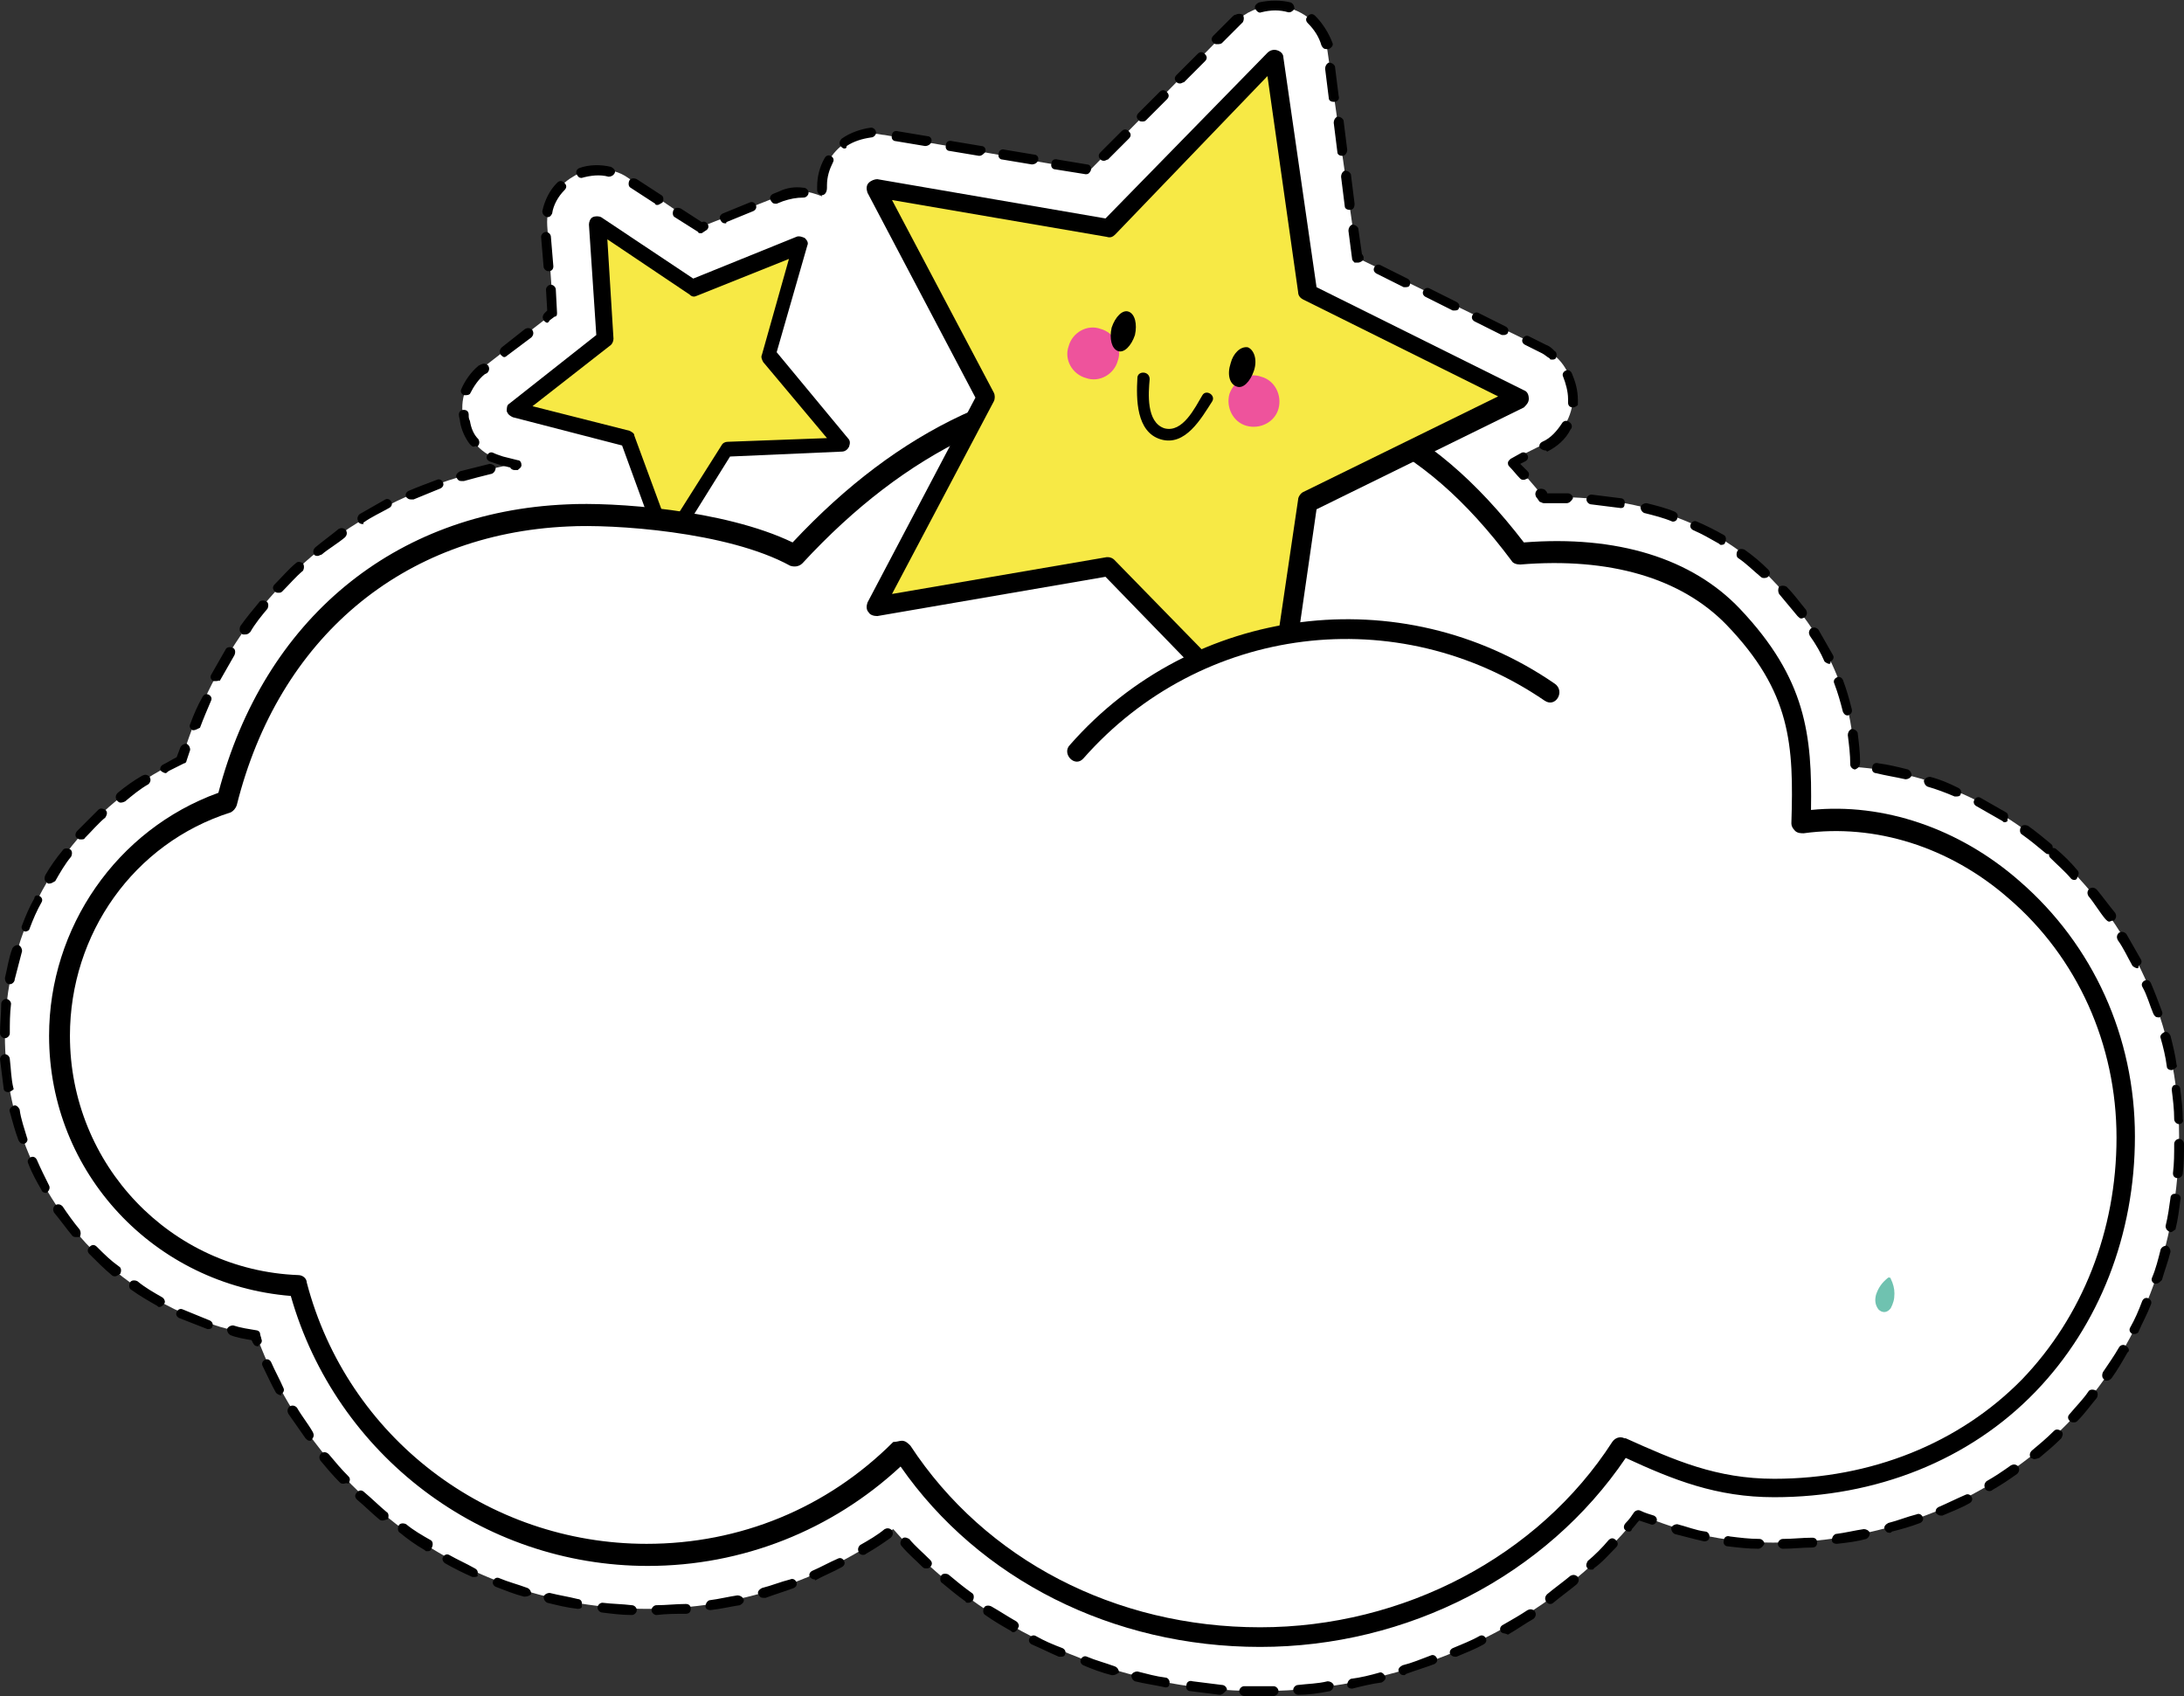
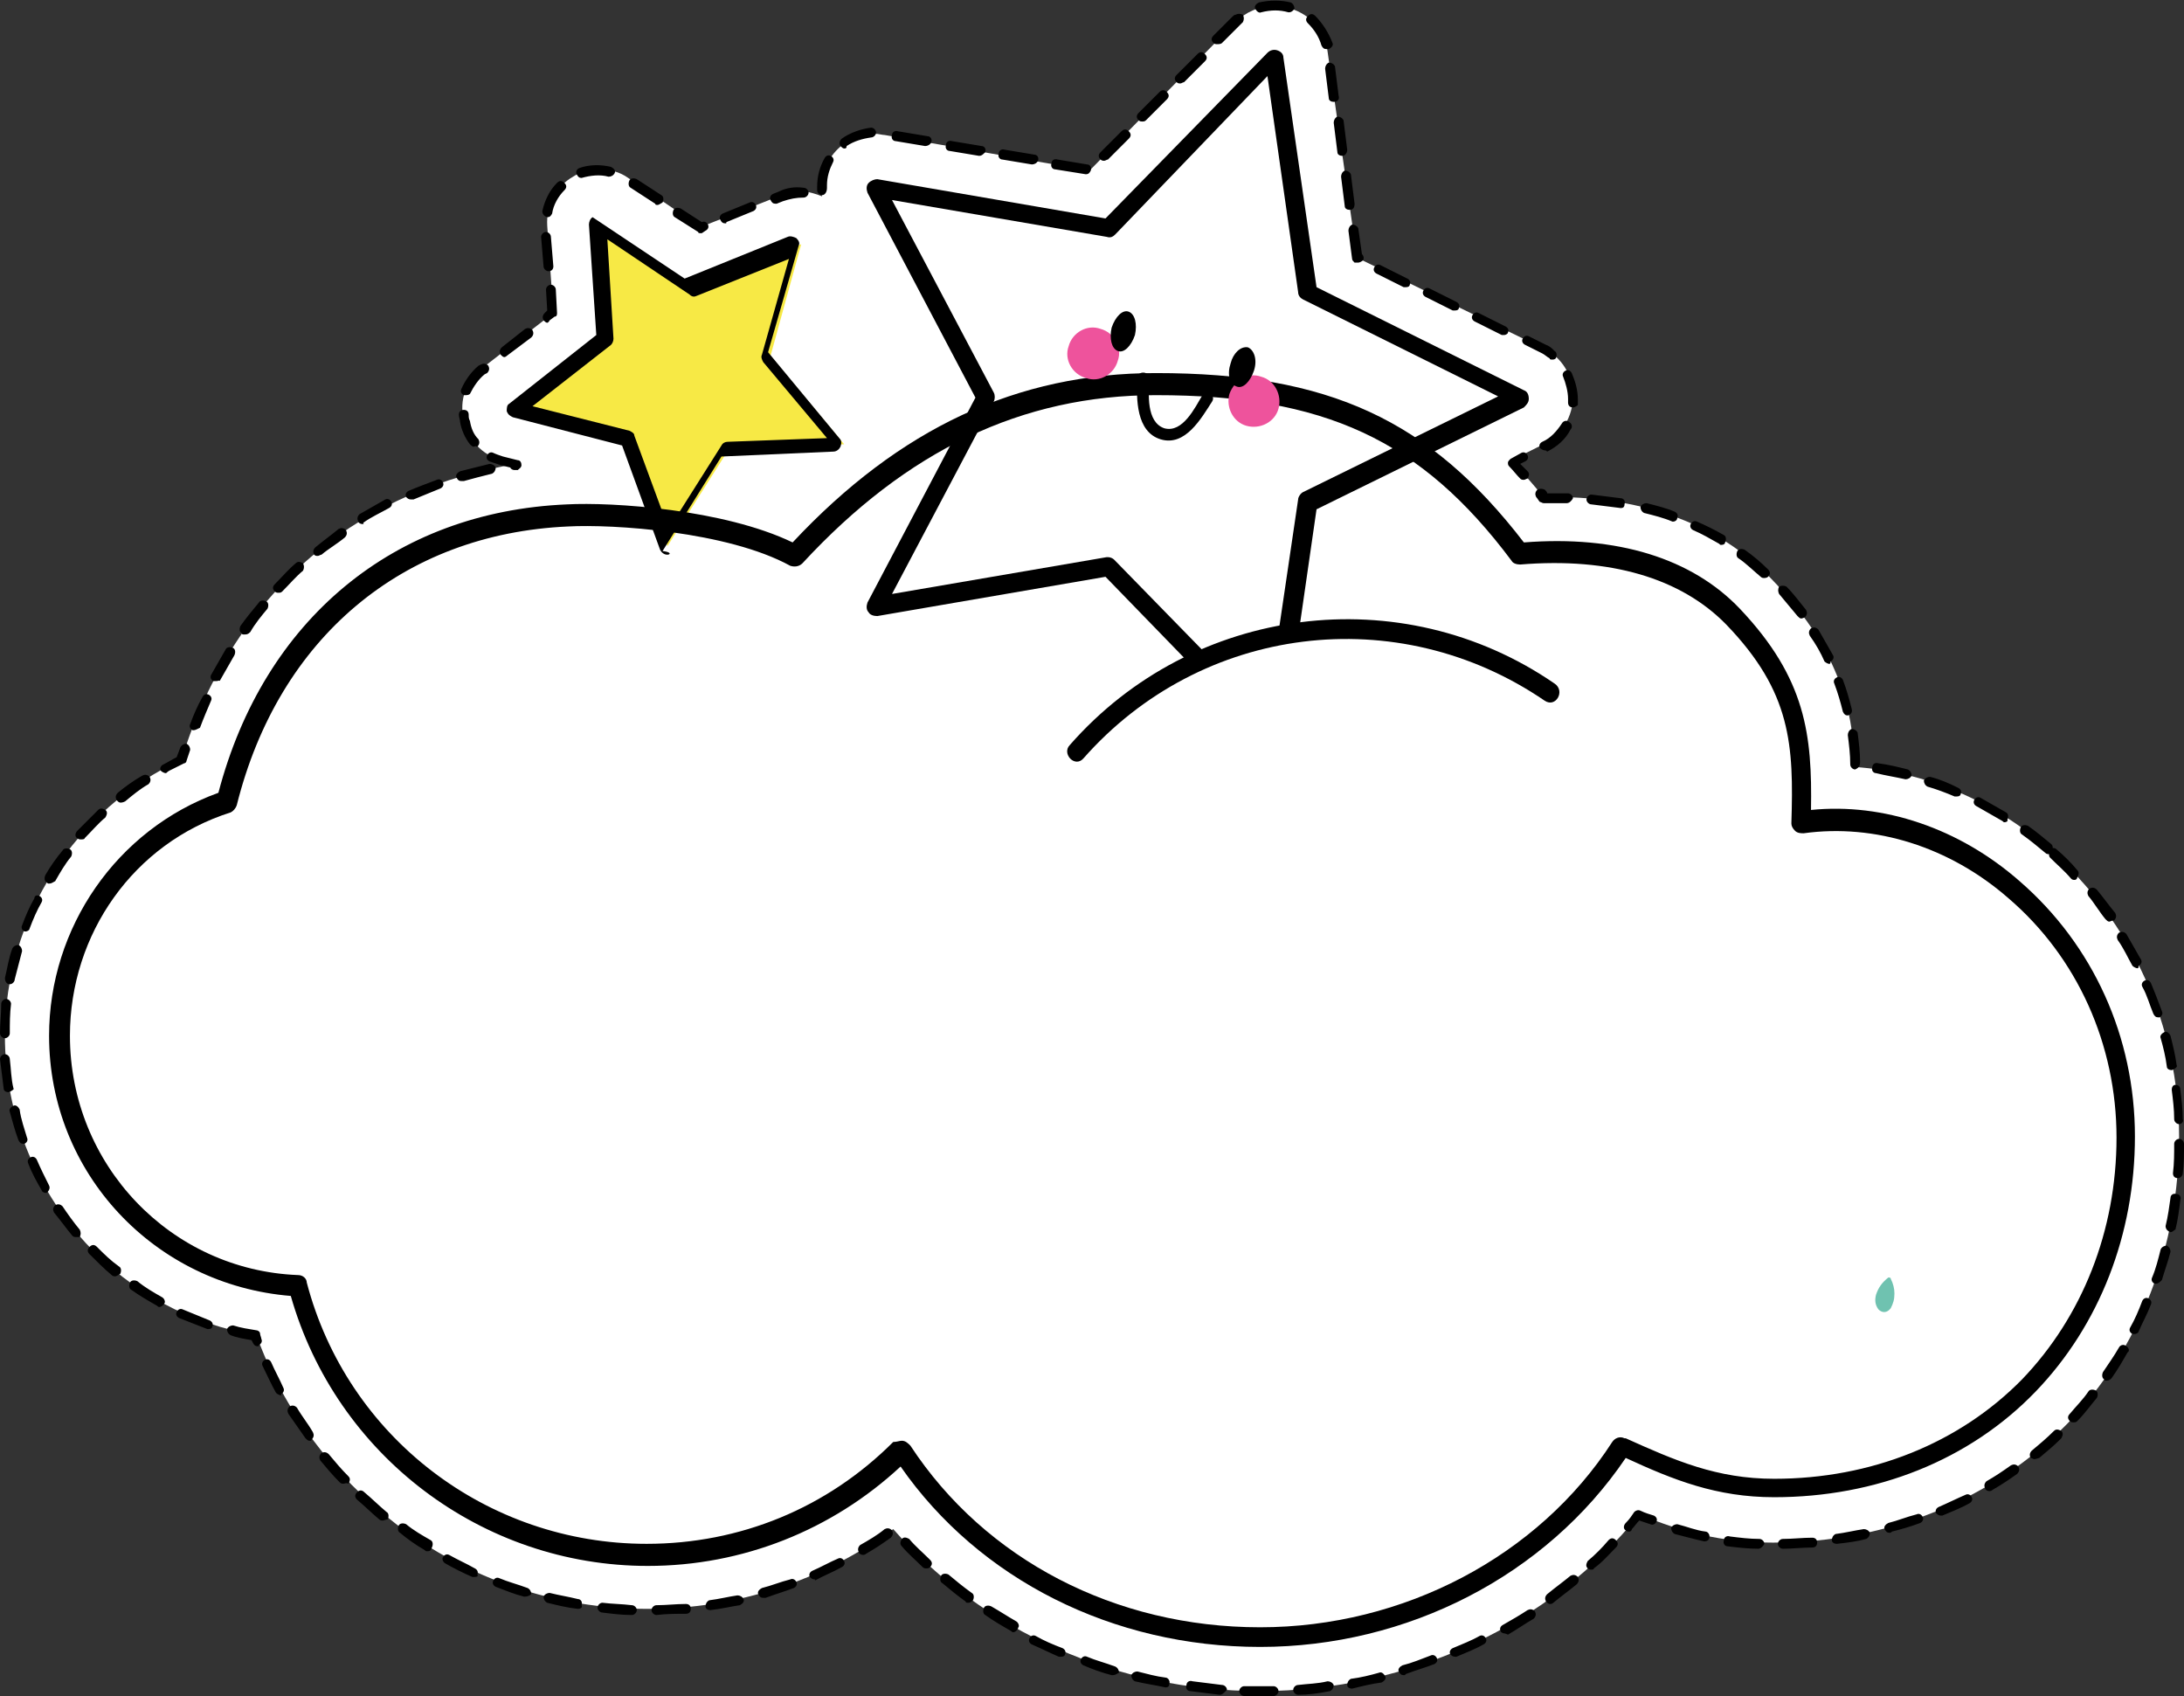
<svg xmlns="http://www.w3.org/2000/svg" version="1.1" id="Laag_1" x="0px" y="0px" viewBox="0 0 178 138.2" style="enable-background:new 0 0 178 138.2;" xml:space="preserve">
  <rect x="0" y="0" width="178" height="138.2" fill="#333333" stroke="none" />
  <style type="text/css">
	.st0{fill:#FFFFFF;}
	.st1{fill:#F7E945;}
	.st2{fill:#EE539C;}
	.st3{fill:#6FC2B0;}
</style>
  <g>
    <path class="st0" d="M167,69.2c-4.6-4-10.1-6.3-15.8-6.7c-0.2-5-1.5-9.8-6.8-15.3c-4.2-4.4-10.3-6.7-17.7-6.7c-0.3,0-0.6,0-0.9,0   c-0.9-1.1-1.7-2-2.6-3l2.6-1.3c1.5-0.7,2.4-2.3,2.4-3.9c0-1.7-0.9-3.2-2.4-3.9L110.6,21l-2.4-16.8c-0.2-1.7-1.4-3-3-3.5   c-0.4-0.1-0.9-0.2-1.4-0.2c-1.2,0-2.3,0.5-3.1,1.3L88.8,13.9L72.1,11c-0.2,0-0.5-0.1-0.8-0.1c-1.4,0-2.7,0.7-3.5,1.8   c-0.7,1-1,2.2-0.8,3.3c-0.5-0.2-1.1-0.4-1.7-0.4c-0.5,0-1.1,0.1-1.6,0.3l-6.6,2.6l-5.9-4c-0.7-0.5-1.5-0.7-2.4-0.7   c-0.7,0-1.5,0.2-2.1,0.6c-1.4,0.8-2.2,2.3-2.1,4l0.5,7.1L39.3,30c-1.3,1-1.9,2.6-1.5,4.2c0.3,1.6,1.5,2.9,3.1,3.3l1.2,0.3   C36,38.8,30.4,41.2,25.8,45c-5.1,4.2-8.9,10-11,16.9c-8.7,4-14.4,12.9-14.4,22.5c0,6.3,2.4,12.3,6.6,16.9c3.7,4,8.5,6.6,13.9,7.5   c2.2,6.1,6.2,11.4,11.4,15.4c5.9,4.5,13,6.9,20.5,6.9c7.3,0,14.2-2.3,20-6.5c7.3,8.3,18.2,13.2,29.9,13.2   c12.1,0,23.7-5.4,30.9-14.4c3.4,1.4,6.7,2.3,10.9,2.3c9.4,0,17.9-3.5,24-9.7c5.9-6.1,9.1-14.4,9.1-23.4   C177.6,83.6,173.7,75,167,69.2" />
    <path d="M102.7,138.2c-0.4,0-0.9,0-1.3,0c-0.2,0-0.4-0.2-0.4-0.4c0-0.2,0.2-0.4,0.4-0.4c0.8,0,1.6,0,2.4,0c0.2,0,0.4,0.2,0.4,0.4   c0,0.2-0.2,0.4-0.4,0.4C103.4,138.2,103,138.2,102.7,138.2 M105.8,138.1c-0.2,0-0.4-0.2-0.4-0.4c0-0.2,0.2-0.4,0.4-0.4   c0.8-0.1,1.6-0.1,2.4-0.3c0.2,0,0.4,0.1,0.5,0.3c0,0.2-0.1,0.4-0.3,0.5C107.4,138,106.6,138.1,105.8,138.1L105.8,138.1z    M99.4,138.1L99.4,138.1c-0.8-0.1-1.6-0.2-2.4-0.3c-0.2,0-0.4-0.2-0.3-0.5c0-0.2,0.2-0.4,0.5-0.3c0.8,0.1,1.6,0.2,2.4,0.3   c0.2,0,0.4,0.2,0.4,0.4C99.7,138,99.6,138.1,99.4,138.1 M110.2,137.6c-0.2,0-0.4-0.1-0.4-0.3c0-0.2,0.1-0.4,0.3-0.5   c0.8-0.1,1.6-0.3,2.3-0.5c0.2-0.1,0.4,0.1,0.5,0.3c0.1,0.2-0.1,0.4-0.3,0.5C111.8,137.2,111,137.4,110.2,137.6   C110.2,137.6,110.2,137.6,110.2,137.6 M95,137.5C94.9,137.5,94.9,137.5,95,137.5c-0.9-0.2-1.7-0.3-2.5-0.5   c-0.2-0.1-0.3-0.3-0.3-0.5c0.1-0.2,0.3-0.3,0.5-0.3c0.8,0.2,1.5,0.4,2.3,0.5c0.2,0,0.4,0.3,0.3,0.5C95.3,137.4,95.2,137.5,95,137.5    M114.4,136.5c-0.2,0-0.3-0.1-0.4-0.3c-0.1-0.2,0.1-0.4,0.3-0.5c0.8-0.2,1.5-0.5,2.3-0.8c0.2-0.1,0.4,0,0.5,0.2   c0.1,0.2,0,0.4-0.2,0.5c-0.8,0.3-1.5,0.5-2.3,0.8C114.5,136.5,114.5,136.5,114.4,136.5 M90.7,136.5c0,0-0.1,0-0.1,0   c-0.8-0.2-1.6-0.5-2.3-0.8c-0.2-0.1-0.3-0.3-0.2-0.5c0.1-0.2,0.3-0.3,0.5-0.2c0.7,0.3,1.5,0.5,2.3,0.8c0.2,0.1,0.3,0.3,0.3,0.5   C91,136.4,90.9,136.5,90.7,136.5 M118.6,135c-0.2,0-0.3-0.1-0.4-0.2c-0.1-0.2,0-0.4,0.2-0.5c0.7-0.3,1.5-0.6,2.2-1   c0.2-0.1,0.4,0,0.5,0.2s0,0.4-0.2,0.5c-0.7,0.4-1.5,0.7-2.2,1C118.7,135,118.6,135,118.6,135 M86.5,135c-0.1,0-0.1,0-0.2,0   c-0.7-0.3-1.5-0.7-2.2-1c-0.2-0.1-0.3-0.3-0.2-0.5c0.1-0.2,0.3-0.3,0.5-0.2c0.7,0.4,1.4,0.7,2.2,1c0.2,0.1,0.3,0.3,0.2,0.5   C86.8,134.9,86.7,135,86.5,135 M122.6,133.1c-0.1,0-0.3-0.1-0.3-0.2c-0.1-0.2,0-0.4,0.2-0.5c0.7-0.4,1.4-0.8,2-1.2   c0.2-0.1,0.4-0.1,0.6,0.1c0.1,0.2,0.1,0.4-0.1,0.6c-0.7,0.4-1.4,0.9-2.1,1.3C122.7,133.1,122.6,133.1,122.6,133.1 M82.6,133   c-0.1,0-0.1,0-0.2-0.1c-0.7-0.4-1.4-0.8-2.1-1.3c-0.2-0.1-0.2-0.4-0.1-0.6c0.1-0.2,0.4-0.2,0.6-0.1c0.7,0.4,1.3,0.8,2,1.2   c0.2,0.1,0.3,0.4,0.2,0.5C82.9,132.9,82.7,133,82.6,133 M53.5,131.6c-0.2,0-0.4-0.2-0.4-0.4c0-0.2,0.2-0.4,0.4-0.4   c0.8,0,1.6-0.1,2.4-0.1c0.2,0,0.4,0.1,0.4,0.4c0,0.2-0.1,0.4-0.4,0.4C55.2,131.5,54.3,131.5,53.5,131.6L53.5,131.6z M51.5,131.6   L51.5,131.6c-0.8,0-1.6-0.1-2.4-0.2c-0.2,0-0.4-0.2-0.4-0.4c0-0.2,0.2-0.4,0.4-0.4c0.8,0.1,1.6,0.1,2.4,0.2c0.2,0,0.4,0.2,0.4,0.4   C51.9,131.4,51.7,131.6,51.5,131.6 M57.9,131.2c-0.2,0-0.4-0.1-0.4-0.3c0-0.2,0.1-0.4,0.3-0.5c0.8-0.1,1.6-0.3,2.3-0.4   c0.2,0,0.4,0.1,0.5,0.3c0.1,0.2-0.1,0.4-0.3,0.5C59.6,130.9,58.8,131.1,57.9,131.2C58,131.2,57.9,131.2,57.9,131.2 M47.1,131.1   C47.1,131.1,47.1,131.1,47.1,131.1c-0.9-0.1-1.7-0.3-2.5-0.5c-0.2-0.1-0.3-0.3-0.3-0.5c0.1-0.2,0.3-0.3,0.5-0.3   c0.8,0.2,1.5,0.3,2.3,0.5c0.2,0,0.4,0.2,0.3,0.5C47.5,131,47.3,131.1,47.1,131.1 M126.3,130.7c-0.1,0-0.2-0.1-0.3-0.2   c-0.1-0.2-0.1-0.4,0.1-0.6c0.6-0.5,1.3-1,1.9-1.5c0.2-0.1,0.4-0.1,0.6,0.1c0.1,0.2,0.1,0.4-0.1,0.6c-0.6,0.5-1.3,1-1.9,1.5   C126.5,130.7,126.4,130.7,126.3,130.7 M78.9,130.6c-0.1,0-0.2,0-0.2-0.1c-0.7-0.5-1.3-1-1.9-1.5c-0.2-0.1-0.2-0.4-0.1-0.6   c0.1-0.2,0.4-0.2,0.6-0.1c0.6,0.5,1.2,1,1.9,1.5c0.2,0.1,0.2,0.4,0.1,0.6C79.1,130.6,79,130.6,78.9,130.6 M62.2,130.2   c-0.2,0-0.3-0.1-0.4-0.3c-0.1-0.2,0.1-0.4,0.3-0.5c0.8-0.2,1.5-0.5,2.3-0.7c0.2-0.1,0.4,0,0.5,0.2c0.1,0.2,0,0.4-0.2,0.5   c-0.8,0.3-1.5,0.5-2.3,0.8C62.3,130.2,62.3,130.2,62.2,130.2 M42.8,130.1c0,0-0.1,0-0.1,0c-0.8-0.2-1.5-0.5-2.3-0.8   c-0.2-0.1-0.3-0.3-0.2-0.5c0.1-0.2,0.3-0.3,0.5-0.2c0.7,0.3,1.5,0.5,2.3,0.8c0.2,0.1,0.3,0.3,0.3,0.5C43.2,130,43,130.1,42.8,130.1    M66.4,128.7c-0.2,0-0.3-0.1-0.4-0.2c-0.1-0.2,0-0.4,0.2-0.5c0.7-0.3,1.4-0.7,2.1-1c0.2-0.1,0.4,0,0.5,0.2c0.1,0.2,0,0.4-0.2,0.5   c-0.7,0.4-1.5,0.7-2.2,1.1C66.5,128.7,66.4,128.7,66.4,128.7 M38.7,128.5c-0.1,0-0.1,0-0.2,0c-0.7-0.3-1.5-0.7-2.2-1.1   c-0.2-0.1-0.3-0.4-0.2-0.5c0.1-0.2,0.3-0.3,0.5-0.2c0.7,0.4,1.4,0.7,2.1,1.1c0.2,0.1,0.3,0.3,0.2,0.5   C39,128.4,38.9,128.5,38.7,128.5 M129.7,127.9c-0.1,0-0.2,0-0.3-0.1c-0.2-0.2-0.1-0.4,0-0.6c0.6-0.5,1.2-1.1,1.7-1.7   c0.2-0.2,0.4-0.2,0.6,0c0.2,0.2,0.2,0.4,0,0.6c-0.6,0.6-1.1,1.2-1.8,1.7C129.9,127.9,129.8,127.9,129.7,127.9 M75.5,127.8   c-0.1,0-0.2,0-0.3-0.1c-0.6-0.6-1.2-1.1-1.7-1.7c-0.2-0.2-0.1-0.4,0-0.6c0.2-0.2,0.4-0.1,0.6,0c0.5,0.6,1.1,1.1,1.7,1.7   c0.2,0.2,0.2,0.4,0,0.6C75.7,127.8,75.6,127.8,75.5,127.8 M70.3,126.7c-0.1,0-0.3-0.1-0.3-0.2c-0.1-0.2-0.1-0.4,0.1-0.6   c0.7-0.4,1.4-0.8,2-1.3c0.2-0.1,0.4-0.1,0.6,0.1c0.1,0.2,0.1,0.4-0.1,0.6c-0.7,0.5-1.3,0.9-2,1.3C70.5,126.7,70.4,126.7,70.3,126.7    M34.8,126.4c-0.1,0-0.1,0-0.2-0.1c-0.7-0.4-1.4-0.9-2-1.4c-0.2-0.1-0.2-0.4-0.1-0.6c0.1-0.2,0.4-0.2,0.6-0.1   c0.6,0.5,1.3,0.9,2,1.3c0.2,0.1,0.2,0.4,0.1,0.6C35.1,126.4,35,126.4,34.8,126.4 M145.3,126.2c-0.2,0-0.4-0.2-0.4-0.4   c0-0.2,0.2-0.4,0.4-0.4c0.8,0,1.6-0.1,2.4-0.1c0.2,0,0.4,0.1,0.4,0.4c0,0.2-0.1,0.4-0.4,0.4C146.9,126.1,146.1,126.2,145.3,126.2   L145.3,126.2z M143.3,126.2L143.3,126.2c-0.8,0-1.7-0.1-2.5-0.2c-0.2,0-0.4-0.2-0.3-0.5c0-0.2,0.2-0.4,0.5-0.3   c0.8,0.1,1.6,0.2,2.4,0.2c0.2,0,0.4,0.2,0.4,0.4C143.7,126,143.5,126.2,143.3,126.2 M149.7,125.8c-0.2,0-0.4-0.1-0.4-0.3   c0-0.2,0.1-0.4,0.3-0.5c0.8-0.1,1.6-0.3,2.3-0.4c0.2,0,0.4,0.1,0.5,0.3c0,0.2-0.1,0.4-0.3,0.5C151.4,125.6,150.6,125.7,149.7,125.8   C149.7,125.8,149.7,125.8,149.7,125.8 M138.9,125.6C138.9,125.6,138.9,125.6,138.9,125.6c-0.9-0.2-1.6-0.4-2.4-0.6   c-0.2-0.1-0.3-0.3-0.3-0.5c0.1-0.2,0.3-0.3,0.5-0.3c0.8,0.2,1.5,0.5,2.3,0.6c0.2,0,0.4,0.3,0.3,0.5   C139.3,125.5,139.1,125.6,138.9,125.6 M154,124.9c-0.2,0-0.3-0.1-0.4-0.3c-0.1-0.2,0.1-0.4,0.3-0.5c0.8-0.2,1.5-0.5,2.3-0.7   c0.2-0.1,0.4,0,0.5,0.2c0.1,0.2,0,0.4-0.2,0.5c-0.8,0.3-1.5,0.5-2.3,0.7C154.1,124.9,154.1,124.9,154,124.9 M132.8,124.8   c-0.1,0-0.2,0-0.3-0.1c-0.2-0.1-0.2-0.4,0-0.6c0.3-0.3,0.5-0.6,0.7-0.9c0.1-0.1,0.3-0.2,0.5-0.1c0.4,0.2,0.8,0.3,1.1,0.4   c0.2,0.1,0.3,0.3,0.2,0.5c-0.1,0.2-0.3,0.3-0.5,0.2c-0.3-0.1-0.6-0.2-0.9-0.3c-0.2,0.2-0.4,0.5-0.6,0.7   C133,124.7,132.9,124.8,132.8,124.8 M31.2,123.9c-0.1,0-0.2,0-0.3-0.1c-0.6-0.5-1.2-1.1-1.8-1.6c-0.2-0.2-0.2-0.4,0-0.6   c0.2-0.2,0.4-0.2,0.6,0c0.6,0.5,1.2,1.1,1.8,1.6c0.2,0.1,0.2,0.4,0.1,0.6C31.5,123.8,31.3,123.9,31.2,123.9 M158.2,123.5   c-0.2,0-0.3-0.1-0.4-0.2c-0.1-0.2,0-0.4,0.2-0.5c0.7-0.3,1.5-0.7,2.2-1c0.2-0.1,0.4,0,0.5,0.2c0.1,0.2,0,0.4-0.2,0.5   c-0.7,0.4-1.5,0.7-2.2,1C158.3,123.5,158.3,123.5,158.2,123.5 M162.1,121.5c-0.1,0-0.3-0.1-0.3-0.2c-0.1-0.2-0.1-0.4,0.1-0.6   c0.7-0.4,1.3-0.8,2-1.3c0.2-0.1,0.4-0.1,0.6,0.1c0.1,0.2,0.1,0.4-0.1,0.6c-0.7,0.5-1.3,0.9-2,1.3   C162.3,121.5,162.2,121.5,162.1,121.5 M28,120.9c-0.1,0-0.2,0-0.3-0.1c-0.6-0.6-1.1-1.2-1.6-1.8c-0.1-0.2-0.1-0.4,0.1-0.6   c0.2-0.1,0.4-0.1,0.6,0.1c0.5,0.6,1,1.2,1.6,1.8c0.2,0.2,0.1,0.4,0,0.6C28.2,120.8,28.1,120.9,28,120.9 M165.8,118.9   c-0.1,0-0.2-0.1-0.3-0.1c-0.1-0.2-0.1-0.4,0.1-0.6c0.6-0.5,1.2-1,1.8-1.6c0.2-0.2,0.4-0.1,0.6,0c0.2,0.2,0.1,0.4,0,0.6   c-0.6,0.6-1.2,1.1-1.8,1.6C165.9,118.9,165.8,118.9,165.8,118.9 M25.2,117.4c-0.1,0-0.2-0.1-0.3-0.2c-0.5-0.7-0.9-1.3-1.4-2   c-0.1-0.2-0.1-0.4,0.1-0.6c0.2-0.1,0.4-0.1,0.6,0.1c0.4,0.7,0.9,1.3,1.3,2c0.1,0.2,0.1,0.4-0.1,0.6   C25.4,117.4,25.3,117.4,25.2,117.4 M169,115.9c-0.1,0-0.2,0-0.3-0.1c-0.2-0.2-0.2-0.4,0-0.6c0.5-0.6,1.1-1.2,1.5-1.8   c0.1-0.2,0.4-0.2,0.6-0.1c0.2,0.1,0.2,0.4,0.1,0.6c-0.5,0.6-1,1.3-1.6,1.9C169.2,115.9,169.1,115.9,169,115.9 M22.9,113.7   c-0.1,0-0.3-0.1-0.4-0.2c-0.4-0.7-0.7-1.4-1.1-2.2c-0.1-0.2,0-0.4,0.2-0.5c0.2-0.1,0.4,0,0.5,0.2c0.3,0.7,0.7,1.4,1,2.1   c0.1,0.2,0,0.4-0.2,0.5C23,113.7,22.9,113.7,22.9,113.7 M171.7,112.5c-0.1,0-0.2,0-0.2-0.1c-0.2-0.1-0.2-0.4-0.1-0.6   c0.4-0.6,0.9-1.3,1.3-2c0.1-0.2,0.4-0.3,0.6-0.1c0.2,0.1,0.3,0.4,0.1,0.5c-0.4,0.7-0.8,1.4-1.3,2.1   C172,112.4,171.9,112.5,171.7,112.5 M21,109.7c-0.2,0-0.3-0.1-0.4-0.3l-0.1-0.2c-0.6-0.1-1.2-0.2-1.7-0.4c-0.2-0.1-0.3-0.3-0.3-0.5   c0.1-0.2,0.3-0.3,0.5-0.3c0.6,0.2,1.3,0.3,1.9,0.4c0.1,0,0.3,0.1,0.3,0.3c0,0.1,0.1,0.3,0.1,0.4c0.1,0.2,0,0.4-0.2,0.5   C21.1,109.7,21.1,109.7,21,109.7 M174,108.7c-0.1,0-0.1,0-0.2,0c-0.2-0.1-0.3-0.3-0.2-0.5c0.4-0.7,0.7-1.4,1-2.2   c0.1-0.2,0.3-0.3,0.5-0.2c0.2,0.1,0.3,0.3,0.2,0.5c-0.3,0.8-0.7,1.5-1,2.2C174.3,108.6,174.1,108.7,174,108.7 M17,108.3   c0,0-0.1,0-0.1,0c-0.8-0.3-1.5-0.6-2.3-0.9c-0.2-0.1-0.3-0.3-0.2-0.5c0.1-0.2,0.3-0.3,0.5-0.2c0.7,0.3,1.5,0.6,2.2,0.9   c0.2,0.1,0.3,0.3,0.2,0.5C17.3,108.2,17.2,108.3,17,108.3 M13,106.5c-0.1,0-0.1,0-0.2-0.1c-0.7-0.4-1.4-0.8-2.1-1.3   c-0.2-0.1-0.2-0.4-0.1-0.6c0.1-0.2,0.4-0.2,0.6-0.1c0.6,0.5,1.3,0.9,2,1.3c0.2,0.1,0.3,0.4,0.2,0.5C13.3,106.4,13.1,106.5,13,106.5    M175.7,104.6c0,0-0.1,0-0.1,0c-0.2-0.1-0.3-0.3-0.2-0.5c0.3-0.7,0.5-1.5,0.7-2.3c0.1-0.2,0.3-0.3,0.5-0.3c0.2,0.1,0.3,0.3,0.3,0.5   c-0.2,0.8-0.5,1.6-0.7,2.3C176,104.5,175.9,104.6,175.7,104.6 M9.4,104c-0.1,0-0.2,0-0.3-0.1c-0.6-0.5-1.2-1.1-1.8-1.7   c-0.2-0.2-0.2-0.4,0-0.6c0.2-0.2,0.4-0.2,0.6,0c0.6,0.6,1.1,1.1,1.8,1.6c0.2,0.1,0.2,0.4,0.1,0.6C9.6,103.9,9.5,104,9.4,104    M6.2,100.8c-0.1,0-0.2,0-0.3-0.1c-0.5-0.6-1-1.3-1.5-1.9c-0.1-0.2-0.1-0.4,0.1-0.6c0.2-0.1,0.4-0.1,0.6,0.1   c0.4,0.6,0.9,1.3,1.4,1.9c0.1,0.2,0.1,0.4,0,0.6C6.4,100.8,6.3,100.8,6.2,100.8 M176.9,100.4C176.8,100.4,176.8,100.4,176.9,100.4   c-0.3-0.1-0.4-0.3-0.4-0.5c0.2-0.8,0.3-1.6,0.4-2.3c0-0.2,0.2-0.4,0.5-0.3c0.2,0,0.4,0.2,0.3,0.5c-0.1,0.8-0.2,1.6-0.4,2.4   C177.2,100.2,177.1,100.4,176.9,100.4 M3.7,97.2c-0.1,0-0.3-0.1-0.3-0.2c-0.4-0.7-0.8-1.4-1.1-2.2c-0.1-0.2,0-0.4,0.2-0.5   c0.2-0.1,0.4,0,0.5,0.2C3.3,95.2,3.7,96,4,96.6c0.1,0.2,0,0.4-0.1,0.5C3.8,97.2,3.8,97.2,3.7,97.2 M177.5,96   C177.5,96,177.5,96,177.5,96c-0.3,0-0.4-0.2-0.4-0.4c0.1-0.8,0.1-1.6,0.1-2.4c0-0.2,0.2-0.4,0.4-0.4c0.2,0,0.4,0.2,0.4,0.4   c0,0.8,0,1.6-0.1,2.4C177.9,95.8,177.7,96,177.5,96 M1.9,93.2c-0.2,0-0.3-0.1-0.4-0.3c-0.3-0.8-0.5-1.6-0.7-2.3   c-0.1-0.2,0.1-0.4,0.3-0.5c0.2-0.1,0.4,0.1,0.5,0.3C1.7,91.2,2,92,2.2,92.7c0.1,0.2,0,0.4-0.2,0.5C1.9,93.2,1.9,93.2,1.9,93.2    M177.6,91.6c-0.2,0-0.4-0.2-0.4-0.4c0-0.8-0.1-1.6-0.2-2.4c0-0.2,0.1-0.4,0.3-0.4c0.2,0,0.4,0.1,0.4,0.4c0.1,0.8,0.2,1.6,0.2,2.4   C178,91.4,177.8,91.6,177.6,91.6C177.6,91.6,177.6,91.6,177.6,91.6 M0.7,89c-0.2,0-0.4-0.1-0.4-0.3c-0.1-0.8-0.2-1.6-0.3-2.4   c0-0.2,0.2-0.4,0.4-0.4c0.2,0,0.4,0.2,0.4,0.4c0.1,0.8,0.1,1.6,0.3,2.4C1.2,88.7,1,88.9,0.7,89C0.8,89,0.8,89,0.7,89 M177,87.2   c-0.2,0-0.4-0.1-0.4-0.3c-0.1-0.8-0.3-1.6-0.5-2.3c-0.1-0.2,0.1-0.4,0.3-0.5c0.2-0.1,0.4,0.1,0.5,0.3c0.2,0.8,0.4,1.6,0.5,2.4   C177.5,86.9,177.3,87.1,177,87.2C177.1,87.2,177.1,87.2,177,87.2 M0.4,84.6L0.4,84.6c-0.2,0-0.4-0.2-0.4-0.4c0-0.8,0.1-1.6,0.1-2.4   c0-0.2,0.2-0.4,0.4-0.4s0.4,0.2,0.4,0.4c-0.1,0.8-0.1,1.6-0.1,2.4C0.8,84.4,0.6,84.6,0.4,84.6 M175.9,82.9c-0.2,0-0.3-0.1-0.4-0.3   c-0.3-0.7-0.5-1.5-0.9-2.2c-0.1-0.2,0-0.4,0.2-0.5c0.2-0.1,0.4,0,0.5,0.2c0.3,0.7,0.6,1.5,0.9,2.3c0.1,0.2,0,0.4-0.2,0.5   C176,82.9,176,82.9,175.9,82.9 M0.8,80.2C0.8,80.2,0.8,80.2,0.8,80.2c-0.3,0-0.4-0.3-0.4-0.5c0.2-0.8,0.3-1.6,0.6-2.4   c0.1-0.2,0.3-0.3,0.5-0.3c0.2,0.1,0.3,0.3,0.3,0.5c-0.2,0.8-0.4,1.5-0.6,2.3C1.2,80,1,80.2,0.8,80.2 M174.2,78.9   c-0.1,0-0.3-0.1-0.4-0.2c-0.4-0.7-0.7-1.4-1.2-2.1c-0.1-0.2-0.1-0.4,0.1-0.6c0.2-0.1,0.4-0.1,0.6,0.1c0.4,0.7,0.8,1.4,1.2,2.1   c0.1,0.2,0,0.4-0.2,0.5C174.3,78.8,174.3,78.9,174.2,78.9 M2.1,75.9c0,0-0.1,0-0.1,0c-0.2-0.1-0.3-0.3-0.2-0.5   c0.3-0.8,0.6-1.5,1-2.2C2.8,73,3,72.9,3.2,73c0.2,0.1,0.3,0.3,0.2,0.5c-0.4,0.7-0.7,1.4-1,2.2C2.4,75.8,2.2,75.9,2.1,75.9    M171.9,75.1c-0.1,0-0.2-0.1-0.3-0.2c-0.5-0.6-0.9-1.3-1.4-1.9c-0.1-0.2-0.1-0.4,0.1-0.6c0.2-0.1,0.4-0.1,0.6,0.1   c0.5,0.6,1,1.3,1.5,1.9c0.1,0.2,0.1,0.4-0.1,0.6C172.1,75,172,75.1,171.9,75.1 M4,72c-0.1,0-0.1,0-0.2-0.1   c-0.2-0.1-0.2-0.4-0.1-0.6c0.4-0.7,0.9-1.4,1.4-2c0.1-0.2,0.4-0.2,0.6-0.1c0.2,0.1,0.2,0.4,0.1,0.6c-0.5,0.6-0.9,1.3-1.3,2   C4.3,71.9,4.2,72,4,72 M169.1,71.7c-0.1,0-0.2,0-0.3-0.1c-0.5-0.6-1.1-1.1-1.7-1.7c-0.1-0.1-0.1-0.2-0.1-0.3c-0.1,0-0.2,0-0.3-0.1   c-0.6-0.5-1.2-1-1.9-1.5c-0.2-0.1-0.2-0.4-0.1-0.6c0.1-0.2,0.4-0.2,0.6-0.1c0.7,0.5,1.3,1,1.9,1.5c0.1,0.1,0.1,0.2,0.1,0.3   c0.1,0,0.2,0,0.3,0.1c0.6,0.5,1.2,1.1,1.7,1.7c0.2,0.2,0.1,0.4,0,0.6C169.3,71.6,169.2,71.7,169.1,71.7 M6.6,68.4   c-0.1,0-0.2,0-0.3-0.1c-0.2-0.1-0.2-0.4,0-0.6C6.9,67.1,7.4,66.6,8,66c0.2-0.2,0.4-0.1,0.6,0c0.2,0.2,0.1,0.4,0,0.6   c-0.6,0.5-1.1,1.1-1.7,1.7C6.9,68.4,6.7,68.4,6.6,68.4 M163.4,67c-0.1,0-0.1,0-0.2-0.1c-0.7-0.4-1.4-0.8-2.1-1.2   c-0.2-0.1-0.3-0.3-0.2-0.5c0.1-0.2,0.3-0.3,0.5-0.2c0.7,0.4,1.4,0.8,2.1,1.2c0.2,0.1,0.2,0.4,0.1,0.6C163.7,66.9,163.5,67,163.4,67    M9.8,65.4c-0.1,0-0.2-0.1-0.3-0.2c-0.1-0.2-0.1-0.4,0.1-0.6c0.6-0.5,1.3-1,2-1.4c0.2-0.1,0.4-0.1,0.6,0.1c0.1,0.2,0.1,0.4-0.1,0.6   c-0.7,0.4-1.3,0.9-1.9,1.4C10,65.4,9.9,65.4,9.8,65.4 M159.5,64.9c-0.1,0-0.1,0-0.2,0c-0.7-0.3-1.5-0.6-2.2-0.8   c-0.2-0.1-0.3-0.3-0.3-0.5c0.1-0.2,0.3-0.3,0.5-0.3c0.8,0.2,1.5,0.5,2.3,0.9c0.2,0.1,0.3,0.3,0.2,0.5   C159.8,64.8,159.7,64.9,159.5,64.9 M155.3,63.5C155.3,63.5,155.2,63.5,155.3,63.5c-0.9-0.2-1.6-0.3-2.4-0.5c-0.2,0-0.4-0.2-0.3-0.5   c0-0.2,0.2-0.4,0.5-0.3c0.8,0.1,1.6,0.3,2.4,0.5c0.2,0.1,0.3,0.3,0.3,0.5C155.7,63.4,155.5,63.5,155.3,63.5 M13.5,63   c-0.1,0-0.3-0.1-0.4-0.2c-0.1-0.2,0-0.4,0.2-0.5c0.4-0.2,0.7-0.4,1.1-0.6c0.1-0.3,0.2-0.5,0.3-0.8c0.1-0.2,0.3-0.3,0.5-0.3   c0.2,0.1,0.3,0.3,0.3,0.5c-0.1,0.3-0.2,0.6-0.3,0.9c0,0.1-0.1,0.2-0.2,0.2c-0.4,0.2-0.8,0.4-1.2,0.6C13.6,62.9,13.6,63,13.5,63    M151.2,62.7c-0.2,0-0.4-0.2-0.4-0.4c0-0.8-0.1-1.6-0.2-2.4c0-0.2,0.1-0.4,0.3-0.5c0.2,0,0.4,0.1,0.5,0.3c0.1,0.8,0.2,1.6,0.2,2.4   C151.6,62.5,151.4,62.6,151.2,62.7L151.2,62.7z M15.8,59.5c0,0-0.1,0-0.1,0c-0.2-0.1-0.3-0.3-0.2-0.5c0.3-0.8,0.6-1.5,1-2.2   c0.1-0.2,0.3-0.3,0.5-0.2c0.2,0.1,0.3,0.3,0.2,0.5c-0.3,0.7-0.6,1.4-0.9,2.2C16.1,59.4,15.9,59.5,15.8,59.5 M150.6,58.3   c-0.2,0-0.3-0.1-0.4-0.3c-0.2-0.8-0.4-1.5-0.7-2.3c-0.1-0.2,0-0.4,0.2-0.5c0.2-0.1,0.4,0,0.5,0.2c0.3,0.8,0.5,1.5,0.7,2.3   C151,58,150.9,58.2,150.6,58.3C150.6,58.3,150.6,58.3,150.6,58.3 M17.6,55.5c-0.1,0-0.1,0-0.2,0c-0.2-0.1-0.3-0.3-0.2-0.5   c0.4-0.7,0.8-1.4,1.2-2.1c0.1-0.2,0.4-0.2,0.6-0.1c0.2,0.1,0.2,0.4,0.1,0.6c-0.4,0.7-0.8,1.4-1.2,2.1   C17.9,55.4,17.8,55.5,17.6,55.5 M149.1,54.1c-0.1,0-0.3-0.1-0.4-0.2c-0.3-0.7-0.7-1.4-1.2-2.1c-0.1-0.2-0.1-0.4,0.1-0.6   c0.2-0.1,0.4-0.1,0.6,0.1c0.4,0.7,0.8,1.4,1.2,2.1c0.1,0.2,0,0.4-0.2,0.5C149.2,54.1,149.1,54.1,149.1,54.1 M19.9,51.7   c-0.1,0-0.2,0-0.2-0.1c-0.2-0.1-0.2-0.4-0.1-0.6c0.5-0.7,1-1.3,1.5-1.9c0.1-0.2,0.4-0.2,0.6-0.1c0.2,0.1,0.2,0.4,0.1,0.6   c-0.5,0.6-1,1.2-1.4,1.9C20.2,51.7,20.1,51.7,19.9,51.7 M146.8,50.4c-0.1,0-0.2-0.1-0.3-0.2c-0.5-0.6-1-1.2-1.5-1.8   c-0.1-0.2-0.1-0.4,0-0.6c0.2-0.1,0.4-0.1,0.6,0c0.6,0.6,1.1,1.3,1.6,1.9c0.1,0.2,0.1,0.4-0.1,0.6C146.9,50.4,146.8,50.4,146.8,50.4    M22.7,48.3c-0.1,0-0.2,0-0.3-0.1c-0.2-0.2-0.2-0.4,0-0.6c0.6-0.6,1.1-1.2,1.7-1.7c0.2-0.2,0.4-0.1,0.6,0c0.1,0.2,0.1,0.4,0,0.6   c-0.6,0.5-1.1,1.1-1.7,1.7C22.9,48.3,22.8,48.3,22.7,48.3 M143.8,47.1c-0.1,0-0.2,0-0.3-0.1c-0.6-0.5-1.2-1.1-1.8-1.5   c-0.2-0.1-0.2-0.4-0.1-0.6c0.1-0.2,0.4-0.2,0.6-0.1c0.7,0.5,1.3,1,1.9,1.6c0.2,0.2,0.2,0.4,0,0.6C144.1,47,144,47.1,143.8,47.1    M25.9,45.3c-0.1,0-0.2,0-0.3-0.1c-0.1-0.2-0.1-0.4,0.1-0.6c0.6-0.5,1.3-1,1.9-1.5c0.2-0.1,0.4-0.1,0.6,0.1   c0.1,0.2,0.1,0.4-0.1,0.6c-0.6,0.5-1.3,0.9-1.9,1.4C26.1,45.2,26,45.3,25.9,45.3 M140.3,44.4c-0.1,0-0.1,0-0.2-0.1   c-0.7-0.4-1.4-0.8-2.1-1.1c-0.2-0.1-0.3-0.3-0.2-0.5c0.1-0.2,0.3-0.3,0.5-0.2c0.7,0.3,1.5,0.7,2.2,1.1c0.2,0.1,0.2,0.4,0.1,0.6   C140.6,44.3,140.5,44.4,140.3,44.4 M29.5,42.7c-0.1,0-0.3-0.1-0.3-0.2c-0.1-0.2-0.1-0.4,0.1-0.6c0.7-0.4,1.4-0.8,2.1-1.2   c0.2-0.1,0.4,0,0.5,0.2c0.1,0.2,0,0.4-0.2,0.5c-0.7,0.4-1.4,0.7-2.1,1.2C29.7,42.7,29.6,42.7,29.5,42.7 M136.4,42.5   c0,0-0.1,0-0.1,0c-0.7-0.3-1.5-0.5-2.3-0.7c-0.2-0.1-0.3-0.3-0.3-0.5c0.1-0.2,0.3-0.3,0.5-0.3c0.8,0.2,1.6,0.4,2.3,0.7   c0.2,0.1,0.3,0.3,0.2,0.5C136.7,42.4,136.5,42.5,136.4,42.5 M132.1,41.4C132.1,41.4,132,41.4,132.1,41.4c-0.8-0.1-1.6-0.2-2.4-0.3   c-0.2,0-0.4-0.2-0.4-0.4c0-0.2,0.2-0.4,0.4-0.4c0.8,0.1,1.6,0.2,2.4,0.3c0.2,0,0.4,0.2,0.3,0.5C132.4,41.3,132.3,41.4,132.1,41.4    M127.7,41L127.7,41c-0.6,0-1.2,0-1.9,0c-0.1,0-0.2-0.1-0.3-0.1c-0.1-0.1-0.2-0.3-0.3-0.4c-0.1-0.2-0.1-0.4,0.1-0.6   c0.2-0.1,0.4-0.1,0.6,0c0.1,0.1,0.2,0.2,0.2,0.3c0.6,0,1.1,0,1.7,0c0.2,0,0.4,0.2,0.4,0.4C128.1,40.8,127.9,41,127.7,41 M33.5,40.7   c-0.2,0-0.3-0.1-0.4-0.2c-0.1-0.2,0-0.4,0.2-0.5c0.7-0.3,1.5-0.6,2.3-0.9c0.2-0.1,0.4,0,0.5,0.2c0.1,0.2,0,0.4-0.2,0.5   c-0.7,0.3-1.5,0.6-2.2,0.9C33.6,40.7,33.5,40.7,33.5,40.7 M37.6,39.2c-0.2,0-0.3-0.1-0.4-0.3c-0.1-0.2,0.1-0.4,0.3-0.5   c0.8-0.2,1.6-0.4,2.4-0.6c0.2,0,0.4,0.1,0.5,0.3c0,0.2-0.1,0.4-0.3,0.5c-0.8,0.2-1.6,0.4-2.3,0.6C37.7,39.2,37.6,39.2,37.6,39.2    M124.2,39.1c-0.1,0-0.2,0-0.3-0.1c-0.3-0.3-0.6-0.7-0.9-1c-0.1-0.1-0.1-0.2-0.1-0.3c0-0.1,0.1-0.2,0.2-0.3l0.9-0.5   c0.2-0.1,0.4,0,0.5,0.2c0.1,0.2,0,0.4-0.2,0.5l-0.4,0.2c0.2,0.2,0.4,0.4,0.6,0.6c0.2,0.2,0.1,0.4,0,0.6   C124.4,39,124.3,39.1,124.2,39.1 M41.9,38.3c-0.1,0-0.3-0.1-0.3-0.2l-0.8-0.2c-0.3-0.1-0.6-0.2-0.9-0.3c-0.2-0.1-0.3-0.3-0.2-0.5   c0.1-0.2,0.3-0.3,0.5-0.2c0.2,0.1,0.5,0.2,0.8,0.3l1.2,0.3c0.2,0,0.3,0.2,0.3,0.4c0,0.2-0.2,0.3-0.3,0.4L41.9,38.3   C42,38.3,41.9,38.3,41.9,38.3 M125.9,36.7c-0.1,0-0.3-0.1-0.4-0.2c-0.1-0.2,0-0.4,0.2-0.5c0.7-0.3,1.2-0.9,1.6-1.5   c0.1-0.2,0.4-0.3,0.6-0.1c0.2,0.1,0.3,0.4,0.1,0.6c-0.4,0.8-1.1,1.4-1.9,1.8C126,36.7,126,36.7,125.9,36.7 M38.6,36.4   c-0.1,0-0.2-0.1-0.3-0.2c-0.4-0.5-0.7-1.2-0.8-1.8c0-0.2-0.1-0.4-0.1-0.6c0-0.2,0.1-0.4,0.4-0.4c0.2,0,0.4,0.1,0.4,0.4   c0,0.2,0,0.3,0.1,0.5c0.1,0.6,0.3,1.1,0.7,1.5c0.1,0.2,0.1,0.4-0.1,0.6C38.7,36.3,38.7,36.4,38.6,36.4 M128.2,33.2L128.2,33.2   c-0.3,0-0.4-0.2-0.4-0.4c0-0.1,0-0.2,0-0.3c0-0.6-0.2-1.3-0.4-1.8c-0.1-0.2,0-0.4,0.2-0.5c0.2-0.1,0.4,0,0.5,0.2   c0.3,0.7,0.5,1.4,0.5,2.2c0,0.1,0,0.2,0,0.4C128.6,33,128.4,33.2,128.2,33.2 M38,32.2c-0.1,0-0.1,0-0.2,0c-0.2-0.1-0.3-0.3-0.2-0.5   c0.3-0.7,0.8-1.4,1.4-1.9l0.2-0.1c0.2-0.1,0.4-0.1,0.6,0.1c0.1,0.2,0.1,0.4-0.1,0.6l-0.2,0.1c-0.5,0.4-0.9,1-1.2,1.6   C38.3,32.1,38.2,32.2,38,32.2 M126.5,29.3c-0.1,0-0.2,0-0.2-0.1c-0.2-0.1-0.4-0.3-0.6-0.4l-1.4-0.7c-0.2-0.1-0.3-0.3-0.2-0.5   c0.1-0.2,0.3-0.3,0.5-0.2l1.4,0.7c0.3,0.1,0.5,0.3,0.7,0.5c0.2,0.1,0.2,0.4,0.1,0.6C126.7,29.3,126.6,29.3,126.5,29.3 M41.1,29.1   c-0.1,0-0.2-0.1-0.3-0.2c-0.1-0.2-0.1-0.4,0.1-0.6l1.9-1.5c0.2-0.1,0.4-0.1,0.6,0.1c0.1,0.2,0.1,0.4-0.1,0.6L41.3,29   C41.3,29,41.2,29.1,41.1,29.1 M122.6,27.3c-0.1,0-0.1,0-0.2,0l-2.2-1.1c-0.2-0.1-0.3-0.3-0.2-0.5c0.1-0.2,0.3-0.3,0.5-0.2l2.2,1.1   c0.2,0.1,0.3,0.3,0.2,0.5C122.9,27.2,122.7,27.3,122.6,27.3 M44.6,26.3c-0.1,0-0.2-0.1-0.3-0.2c-0.1-0.2-0.1-0.4,0.1-0.6l0.2-0.2   l-0.1-1.7c0-0.2,0.2-0.4,0.4-0.4c0.2,0,0.4,0.2,0.4,0.4l0.1,1.9c0,0.1,0,0.3-0.2,0.3l-0.4,0.3C44.7,26.3,44.6,26.3,44.6,26.3    M118.6,25.3c-0.1,0-0.1,0-0.2,0l-2.2-1.1c-0.2-0.1-0.3-0.3-0.2-0.5c0.1-0.2,0.3-0.3,0.5-0.2l2.2,1.1c0.2,0.1,0.3,0.3,0.2,0.5   C118.9,25.2,118.8,25.3,118.6,25.3 M114.6,23.4c-0.1,0-0.1,0-0.2,0l-2.2-1.1c-0.2-0.1-0.3-0.3-0.2-0.5c0.1-0.2,0.3-0.3,0.5-0.2   l2.2,1.1c0.2,0.1,0.3,0.3,0.2,0.5C114.9,23.3,114.8,23.4,114.6,23.4 M44.7,22.1c-0.2,0-0.4-0.2-0.4-0.4l-0.2-2.4   c0-0.2,0.2-0.4,0.4-0.4c0.2,0,0.4,0.2,0.4,0.4l0.2,2.4C45.1,21.9,45,22.1,44.7,22.1L44.7,22.1 M110.7,21.4c-0.1,0-0.1,0-0.2,0   l-0.1,0c-0.1-0.1-0.2-0.2-0.2-0.3l-0.3-2.3c0-0.2,0.1-0.4,0.3-0.5c0.2,0,0.4,0.1,0.5,0.3l0.3,2.1c0.1,0.1,0.2,0.3,0.1,0.5   C111,21.3,110.8,21.4,110.7,21.4 M57.1,19c-0.1,0-0.2,0-0.2-0.1L55,17.7c-0.2-0.1-0.2-0.4-0.1-0.6c0.1-0.2,0.4-0.2,0.6-0.1l1.7,1.1   c0.2-0.1,0.4,0,0.5,0.2c0.1,0.2,0,0.4-0.2,0.5L57.2,19C57.2,19,57.1,19,57.1,19 M59.1,18.2c-0.2,0-0.3-0.1-0.4-0.3   c-0.1-0.2,0-0.4,0.2-0.5l2.2-0.9c0.2-0.1,0.4,0,0.5,0.2c0.1,0.2,0,0.4-0.2,0.5l-2.2,0.9C59.2,18.2,59.2,18.2,59.1,18.2 M44.6,17.7   C44.6,17.7,44.5,17.7,44.6,17.7c-0.3-0.1-0.4-0.3-0.4-0.5c0.2-0.9,0.6-1.7,1.2-2.3c0.2-0.2,0.4-0.2,0.6,0c0.2,0.2,0.2,0.4,0,0.6   c-0.5,0.5-0.9,1.2-1,1.9C44.9,17.6,44.8,17.7,44.6,17.7 M110,17.1c-0.2,0-0.4-0.1-0.4-0.3l-0.3-2.4c0-0.2,0.1-0.4,0.3-0.5   c0.2,0,0.4,0.1,0.5,0.3l0.3,2.4C110.4,16.9,110.3,17.1,110,17.1C110,17.1,110,17.1,110,17.1 M53.6,16.7c-0.1,0-0.2,0-0.2-0.1   l-2-1.3c-0.2-0.1-0.2-0.4-0.1-0.6c0.1-0.2,0.4-0.2,0.6-0.1l2,1.3c0.2,0.1,0.2,0.4,0.1,0.6C53.8,16.6,53.7,16.7,53.6,16.7    M63.2,16.6c-0.2,0-0.3-0.1-0.4-0.3c-0.1-0.2,0-0.4,0.2-0.5l0.5-0.2c0.6-0.3,1.3-0.4,2-0.3c0.2,0,0.4,0.2,0.4,0.4   c0,0.2-0.2,0.4-0.4,0.4c-0.6,0-1.1,0.1-1.7,0.3l-0.5,0.2C63.3,16.6,63.3,16.6,63.2,16.6 M67,15.9c-0.2,0-0.4-0.2-0.4-0.4   c0-0.1,0-0.2,0-0.3c0-0.8,0.2-1.6,0.6-2.3c0.1-0.2,0.3-0.3,0.5-0.2c0.2,0.1,0.3,0.3,0.2,0.5c-0.3,0.6-0.5,1.2-0.5,1.9   c0,0.1,0,0.2,0,0.2C67.4,15.7,67.2,15.9,67,15.9L67,15.9 M47.4,14.5c-0.2,0-0.3-0.1-0.4-0.3c-0.1-0.2,0-0.4,0.2-0.5   c0.8-0.3,1.8-0.3,2.6-0.1c0.2,0.1,0.4,0.3,0.3,0.5c-0.1,0.2-0.3,0.3-0.5,0.3c-0.7-0.2-1.5-0.1-2.2,0.1   C47.5,14.5,47.4,14.5,47.4,14.5 M88.5,14.2C88.5,14.2,88.4,14.2,88.5,14.2L86,13.8c-0.2,0-0.4-0.2-0.3-0.5c0-0.2,0.2-0.4,0.5-0.3   l2.4,0.4c0.2,0,0.4,0.2,0.3,0.5C88.8,14.1,88.7,14.2,88.5,14.2 M84.1,13.4C84.1,13.4,84.1,13.4,84.1,13.4L81.7,13   c-0.2,0-0.4-0.2-0.3-0.5c0-0.2,0.2-0.4,0.5-0.3l2.4,0.4c0.2,0,0.4,0.2,0.3,0.5C84.5,13.3,84.3,13.4,84.1,13.4 M90,13.1   c-0.1,0-0.2,0-0.3-0.1c-0.2-0.2-0.2-0.4,0-0.6l1.7-1.7c0.2-0.2,0.4-0.2,0.6,0c0.2,0.2,0.2,0.4,0,0.6L90.3,13   C90.2,13,90.1,13.1,90,13.1 M109.4,12.7c-0.2,0-0.4-0.1-0.4-0.3l-0.3-2.4c0-0.2,0.1-0.4,0.3-0.5c0.2,0,0.4,0.1,0.5,0.3l0.3,2.4   C109.8,12.5,109.6,12.7,109.4,12.7C109.4,12.7,109.4,12.7,109.4,12.7 M79.8,12.7C79.7,12.7,79.7,12.7,79.8,12.7l-2.4-0.4   c-0.2,0-0.4-0.2-0.3-0.5c0-0.2,0.2-0.4,0.5-0.3l2.4,0.4c0.2,0,0.4,0.2,0.3,0.5C80.1,12.6,80,12.7,79.8,12.7 M68.8,12.1   c-0.1,0-0.2-0.1-0.3-0.2c-0.1-0.2-0.1-0.4,0.1-0.6c0.7-0.5,1.6-0.8,2.4-0.9c0.2,0,0.4,0.2,0.4,0.4c0,0.2-0.2,0.4-0.4,0.4   c-0.7,0.1-1.4,0.3-2,0.7C69,12.1,68.9,12.1,68.8,12.1 M75.4,11.9C75.4,11.9,75.4,11.9,75.4,11.9L73,11.5c-0.2,0-0.4-0.2-0.3-0.5   c0-0.2,0.2-0.4,0.5-0.3l2.4,0.4c0.2,0,0.4,0.2,0.3,0.5C75.8,11.8,75.6,11.9,75.4,11.9 M93.1,9.9c-0.1,0-0.2,0-0.3-0.1   c-0.2-0.2-0.2-0.4,0-0.6l1.7-1.7c0.2-0.2,0.4-0.2,0.6,0c0.2,0.2,0.2,0.4,0,0.6l-1.7,1.7C93.3,9.9,93.2,9.9,93.1,9.9 M108.7,8.3   c-0.2,0-0.4-0.1-0.4-0.3L108,5.6c0-0.2,0.1-0.4,0.3-0.5c0.2,0,0.4,0.1,0.5,0.3l0.3,2.4C109.2,8.1,109,8.3,108.7,8.3   C108.8,8.3,108.7,8.3,108.7,8.3 M96.2,6.8c-0.1,0-0.2,0-0.3-0.1c-0.2-0.2-0.2-0.4,0-0.6l1.7-1.7c0.2-0.2,0.4-0.2,0.6,0   c0.2,0.2,0.2,0.4,0,0.6l-1.7,1.7C96.4,6.7,96.3,6.8,96.2,6.8 M108.1,4c-0.2,0-0.3-0.1-0.4-0.3c-0.2-0.7-0.6-1.3-1.1-1.8   c-0.2-0.2-0.2-0.4,0-0.6c0.2-0.2,0.4-0.2,0.6,0c0.6,0.6,1.1,1.4,1.4,2.2c0.1,0.2-0.1,0.4-0.3,0.5C108.1,4,108.1,4,108.1,4    M99.2,3.6c-0.1,0-0.2,0-0.3-0.1c-0.2-0.2-0.2-0.4,0-0.6l1.5-1.5c0.1-0.1,0.2-0.2,0.3-0.2c0.2-0.1,0.4-0.1,0.6,0   c0.1,0.2,0.1,0.4,0,0.6c-0.1,0.1-0.1,0.1-0.2,0.2l-1.5,1.5C99.5,3.6,99.3,3.6,99.2,3.6 M105.1,1c0,0-0.1,0-0.1,0   c-0.7-0.2-1.4-0.2-2.2,0c-0.2,0.1-0.4-0.1-0.5-0.3c-0.1-0.2,0.1-0.4,0.3-0.5c0.9-0.2,1.8-0.2,2.6,0c0.2,0.1,0.3,0.3,0.3,0.5   C105.4,0.9,105.2,1,105.1,1" />
    <polygon class="st1" points="48.8,18.2 56.6,23.4 65.3,19.9 62.8,29 68.8,36.2 59.4,36.6 54.4,44.5 51.1,35.7 42,33.4 49.4,27.6     " />
-     <path d="M54.4,45.2C54.3,45.2,54.3,45.2,54.4,45.2c-0.3,0-0.5-0.2-0.6-0.4l-3.1-8.5L41.8,34c-0.2-0.1-0.4-0.2-0.5-0.5   c0-0.2,0-0.5,0.2-0.6l7.1-5.6l-0.6-9c0-0.2,0.1-0.5,0.3-0.6c0.2-0.1,0.5-0.1,0.7,0l7.5,5l8.4-3.4c0.2-0.1,0.5,0,0.7,0.1   c0.2,0.2,0.3,0.4,0.2,0.6l-2.5,8.7l5.8,7c0.2,0.2,0.2,0.4,0.1,0.7c-0.1,0.2-0.3,0.4-0.6,0.4l-9.1,0.4l-4.8,7.7   C54.8,45,54.6,45.2,54.4,45.2 M43.4,33.1l7.9,2c0.2,0.1,0.4,0.2,0.4,0.4l2.8,7.6l4.3-6.8c0.1-0.2,0.3-0.3,0.5-0.3l8.1-0.3l-5.2-6.2   c-0.1-0.2-0.2-0.4-0.1-0.6l2.2-7.8l-7.5,3c-0.2,0.1-0.4,0.1-0.6-0.1l-6.7-4.5l0.5,8.1c0,0.2-0.1,0.4-0.2,0.5L43.4,33.1z" />
-     <path class="st0" d="M146.7,67.1c0.2-6.8-0.2-11.2-5.5-16.8c-5.5-5.7-13.8-5.5-17.4-5.2C116,34.9,108,31.3,94.1,31.3   c-12.3,0-21.7,5.5-29.4,13.9c-5.1-2.8-14.5-3.5-18.5-3.3c-13.6,0.6-24.2,9-27.8,23.3C10.5,68,4.9,75.6,4.9,84.4   c0,10.9,8.6,19.8,19.4,20.3c3.3,12.6,14.8,21.9,28.5,21.9c8.1,0,15.4-3.2,20.7-8.5c6,9.1,16.8,15.2,29.2,15.2   c12.5,0,23.4-6.2,29.4-15.4c4.1,1.8,7.6,3.4,12.4,3.4c17.2,0,28.7-12.8,28.7-28.7C173.1,77.2,160,65.2,146.7,67.1" />
+     <path d="M54.4,45.2C54.3,45.2,54.3,45.2,54.4,45.2c-0.3,0-0.5-0.2-0.6-0.4l-3.1-8.5L41.8,34c-0.2-0.1-0.4-0.2-0.5-0.5   c0-0.2,0-0.5,0.2-0.6l7.1-5.6l-0.6-9c0-0.2,0.1-0.5,0.3-0.6l7.5,5l8.4-3.4c0.2-0.1,0.5,0,0.7,0.1   c0.2,0.2,0.3,0.4,0.2,0.6l-2.5,8.7l5.8,7c0.2,0.2,0.2,0.4,0.1,0.7c-0.1,0.2-0.3,0.4-0.6,0.4l-9.1,0.4l-4.8,7.7   C54.8,45,54.6,45.2,54.4,45.2 M43.4,33.1l7.9,2c0.2,0.1,0.4,0.2,0.4,0.4l2.8,7.6l4.3-6.8c0.1-0.2,0.3-0.3,0.5-0.3l8.1-0.3l-5.2-6.2   c-0.1-0.2-0.2-0.4-0.1-0.6l2.2-7.8l-7.5,3c-0.2,0.1-0.4,0.1-0.6-0.1l-6.7-4.5l0.5,8.1c0,0.2-0.1,0.4-0.2,0.5L43.4,33.1z" />
    <path d="M102.7,134.2c-12,0-22.9-5.5-29.3-14.7c-5.6,5.2-12.9,8.1-20.6,8.1c-13.5,0-25.4-9-29.1-22C12.6,104.7,4,95.6,4,84.4   c0-8.8,5.5-16.8,13.8-19.8c3.7-14.1,14.3-22.9,28.4-23.5c3.7-0.2,12.8,0.4,18.4,3.1c8.7-9.3,18.3-13.8,29.6-13.8   c14.1,0,22.3,3.8,30,13.8c7.6-0.6,13.7,1.3,17.6,5.4c5.4,5.7,5.9,10.3,5.8,16.4c5.9-0.6,12.1,1.5,17,5.8c6,5.2,9.4,12.7,9.4,20.8   c0,8-2.9,15.4-8.1,20.8c-5.4,5.6-13,8.6-21.3,8.6c-4.7,0-8.2-1.4-12.1-3.2C126,128.4,114.7,134.2,102.7,134.2 M73.5,117.4   C73.5,117.4,73.5,117.4,73.5,117.4c0.3,0,0.5,0.2,0.7,0.4c6.1,9.3,16.7,14.8,28.5,14.8c11.7,0,22.7-5.8,28.7-15.1   c0.2-0.3,0.6-0.5,1-0.3l0.1,0c4,1.8,7.4,3.3,12.1,3.3c7.9,0,15.1-2.9,20.2-8.1c4.9-5.1,7.7-12.1,7.7-19.7c0-7.6-3.2-14.7-8.8-19.5   c-4.8-4.2-10.9-6.1-16.7-5.3c-0.2,0-0.5,0-0.7-0.2c-0.2-0.2-0.3-0.4-0.3-0.6c0.2-6.4,0-10.7-5.3-16.2c-3.7-3.8-9.5-5.5-16.8-4.9   c-0.3,0-0.6-0.1-0.7-0.3c-7.4-9.9-15.3-13.5-29-13.5c-10.9,0-20.3,4.5-28.8,13.7c-0.3,0.3-0.7,0.3-1,0.2   c-5.1-2.8-14.5-3.4-18.1-3.2c-13.5,0.6-23.6,9.1-27,22.7c-0.1,0.3-0.3,0.5-0.5,0.6C10.9,68.7,5.7,76.1,5.7,84.4   c0,10.5,8.2,19.1,18.6,19.5c0.4,0,0.7,0.3,0.7,0.6c3.3,12.6,14.7,21.3,27.7,21.3c7.6,0,14.7-2.9,20.1-8.3   C73.1,117.5,73.3,117.4,73.5,117.4" />
-     <polygon class="st1" points="123.9,32.4 106.6,40.9 103.8,60 90.3,46.2 71.3,49.4 80.3,32.4 71.4,15.3 90.4,18.6 103.8,4.8    106.6,23.9  " />
    <path d="M103.8,60.8c-0.2,0-0.4-0.1-0.5-0.2L90.1,47l-18.6,3.2c-0.3,0-0.6-0.1-0.7-0.3c-0.2-0.2-0.2-0.5-0.1-0.8l8.8-16.7   l-8.8-16.7c-0.1-0.3-0.1-0.6,0.1-0.8c0.2-0.2,0.5-0.3,0.7-0.3l18.6,3.2l13.2-13.5c0.2-0.2,0.5-0.3,0.8-0.2c0.3,0.1,0.5,0.3,0.5,0.6   l2.7,18.7l16.9,8.4c0.3,0.1,0.4,0.4,0.4,0.7c0,0.3-0.2,0.5-0.4,0.7l-16.9,8.3l-2.7,18.7c0,0.3-0.2,0.5-0.5,0.6   C103.9,60.8,103.8,60.8,103.8,60.8 M90.3,45.4c0.2,0,0.4,0.1,0.5,0.2l12.4,12.7l2.6-17.6c0-0.2,0.2-0.5,0.4-0.6l15.9-7.8l-15.9-7.9   c-0.2-0.1-0.4-0.3-0.4-0.6l-2.5-17.6L90.9,19.1c-0.2,0.2-0.4,0.3-0.7,0.2l-17.5-3L81,32c0.1,0.2,0.1,0.5,0,0.7l-8.3,15.7l17.5-3   C90.2,45.4,90.3,45.4,90.3,45.4" />
    <path class="st0" d="M87.7,61.2c4.6-5.4,11.3-9,18.3-9.9c7-0.9,14.4,0.9,20.2,5c0,0-4.9,11.7-15.7,13.3   C99.8,71.3,87.7,61.2,87.7,61.2" />
    <path class="st2" d="M91.1,29.4c-0.3,1.1-1.5,1.8-2.6,1.4c-1.1-0.3-1.8-1.5-1.4-2.6c0.3-1.1,1.5-1.8,2.6-1.4   C90.8,27.1,91.5,28.3,91.1,29.4" />
    <path d="M92.5,27.3c-0.3,0.9-0.9,1.5-1.4,1.3c-0.5-0.2-0.7-1-0.5-1.9c0.3-0.9,0.9-1.5,1.4-1.3C92.5,25.6,92.7,26.4,92.5,27.3" />
    <path class="st2" d="M100.2,32.1c-0.3,1.1,0.3,2.3,1.4,2.6c1.1,0.3,2.3-0.3,2.6-1.4c0.3-1.1-0.3-2.3-1.4-2.6   C101.7,30.3,100.6,31,100.2,32.1" />
    <path d="M100.3,29.6c-0.3,0.9-0.1,1.7,0.5,1.9c0.5,0.2,1.1-0.4,1.4-1.3c0.3-0.9,0-1.7-0.5-1.9C101.1,28.2,100.5,28.8,100.3,29.6" />
    <path d="M92.7,30.8c-0.1,1.7-0.1,4.4,1.9,5c2,0.6,3.3-1.7,4.2-3.1c0.3-0.5-0.5-1-0.8-0.5c-0.6,1-1.6,3.1-3.1,2.7   c-1.5-0.5-1.3-2.9-1.2-4C93.7,30.2,92.7,30.2,92.7,30.8" />
    <path d="M88.3,61.8c9.6-10.9,25.6-12.9,37.6-4.7c0.9,0.6,1.7-0.8,0.8-1.4c-12.5-8.6-29.5-6.4-39.5,5C86.5,61.4,87.6,62.6,88.3,61.8   " />
    <path class="st3" d="M154.1,106.6c0.2-0.4,0.3-0.7,0.3-1.2c0-0.4-0.1-0.8-0.3-1.2c0-0.1-0.1-0.1-0.2-0.1c-0.5,0.4-0.8,0.8-1,1.4   c-0.1,0.4-0.1,0.8,0.2,1.2C153.4,107,153.8,107,154.1,106.6" />
  </g>
</svg>